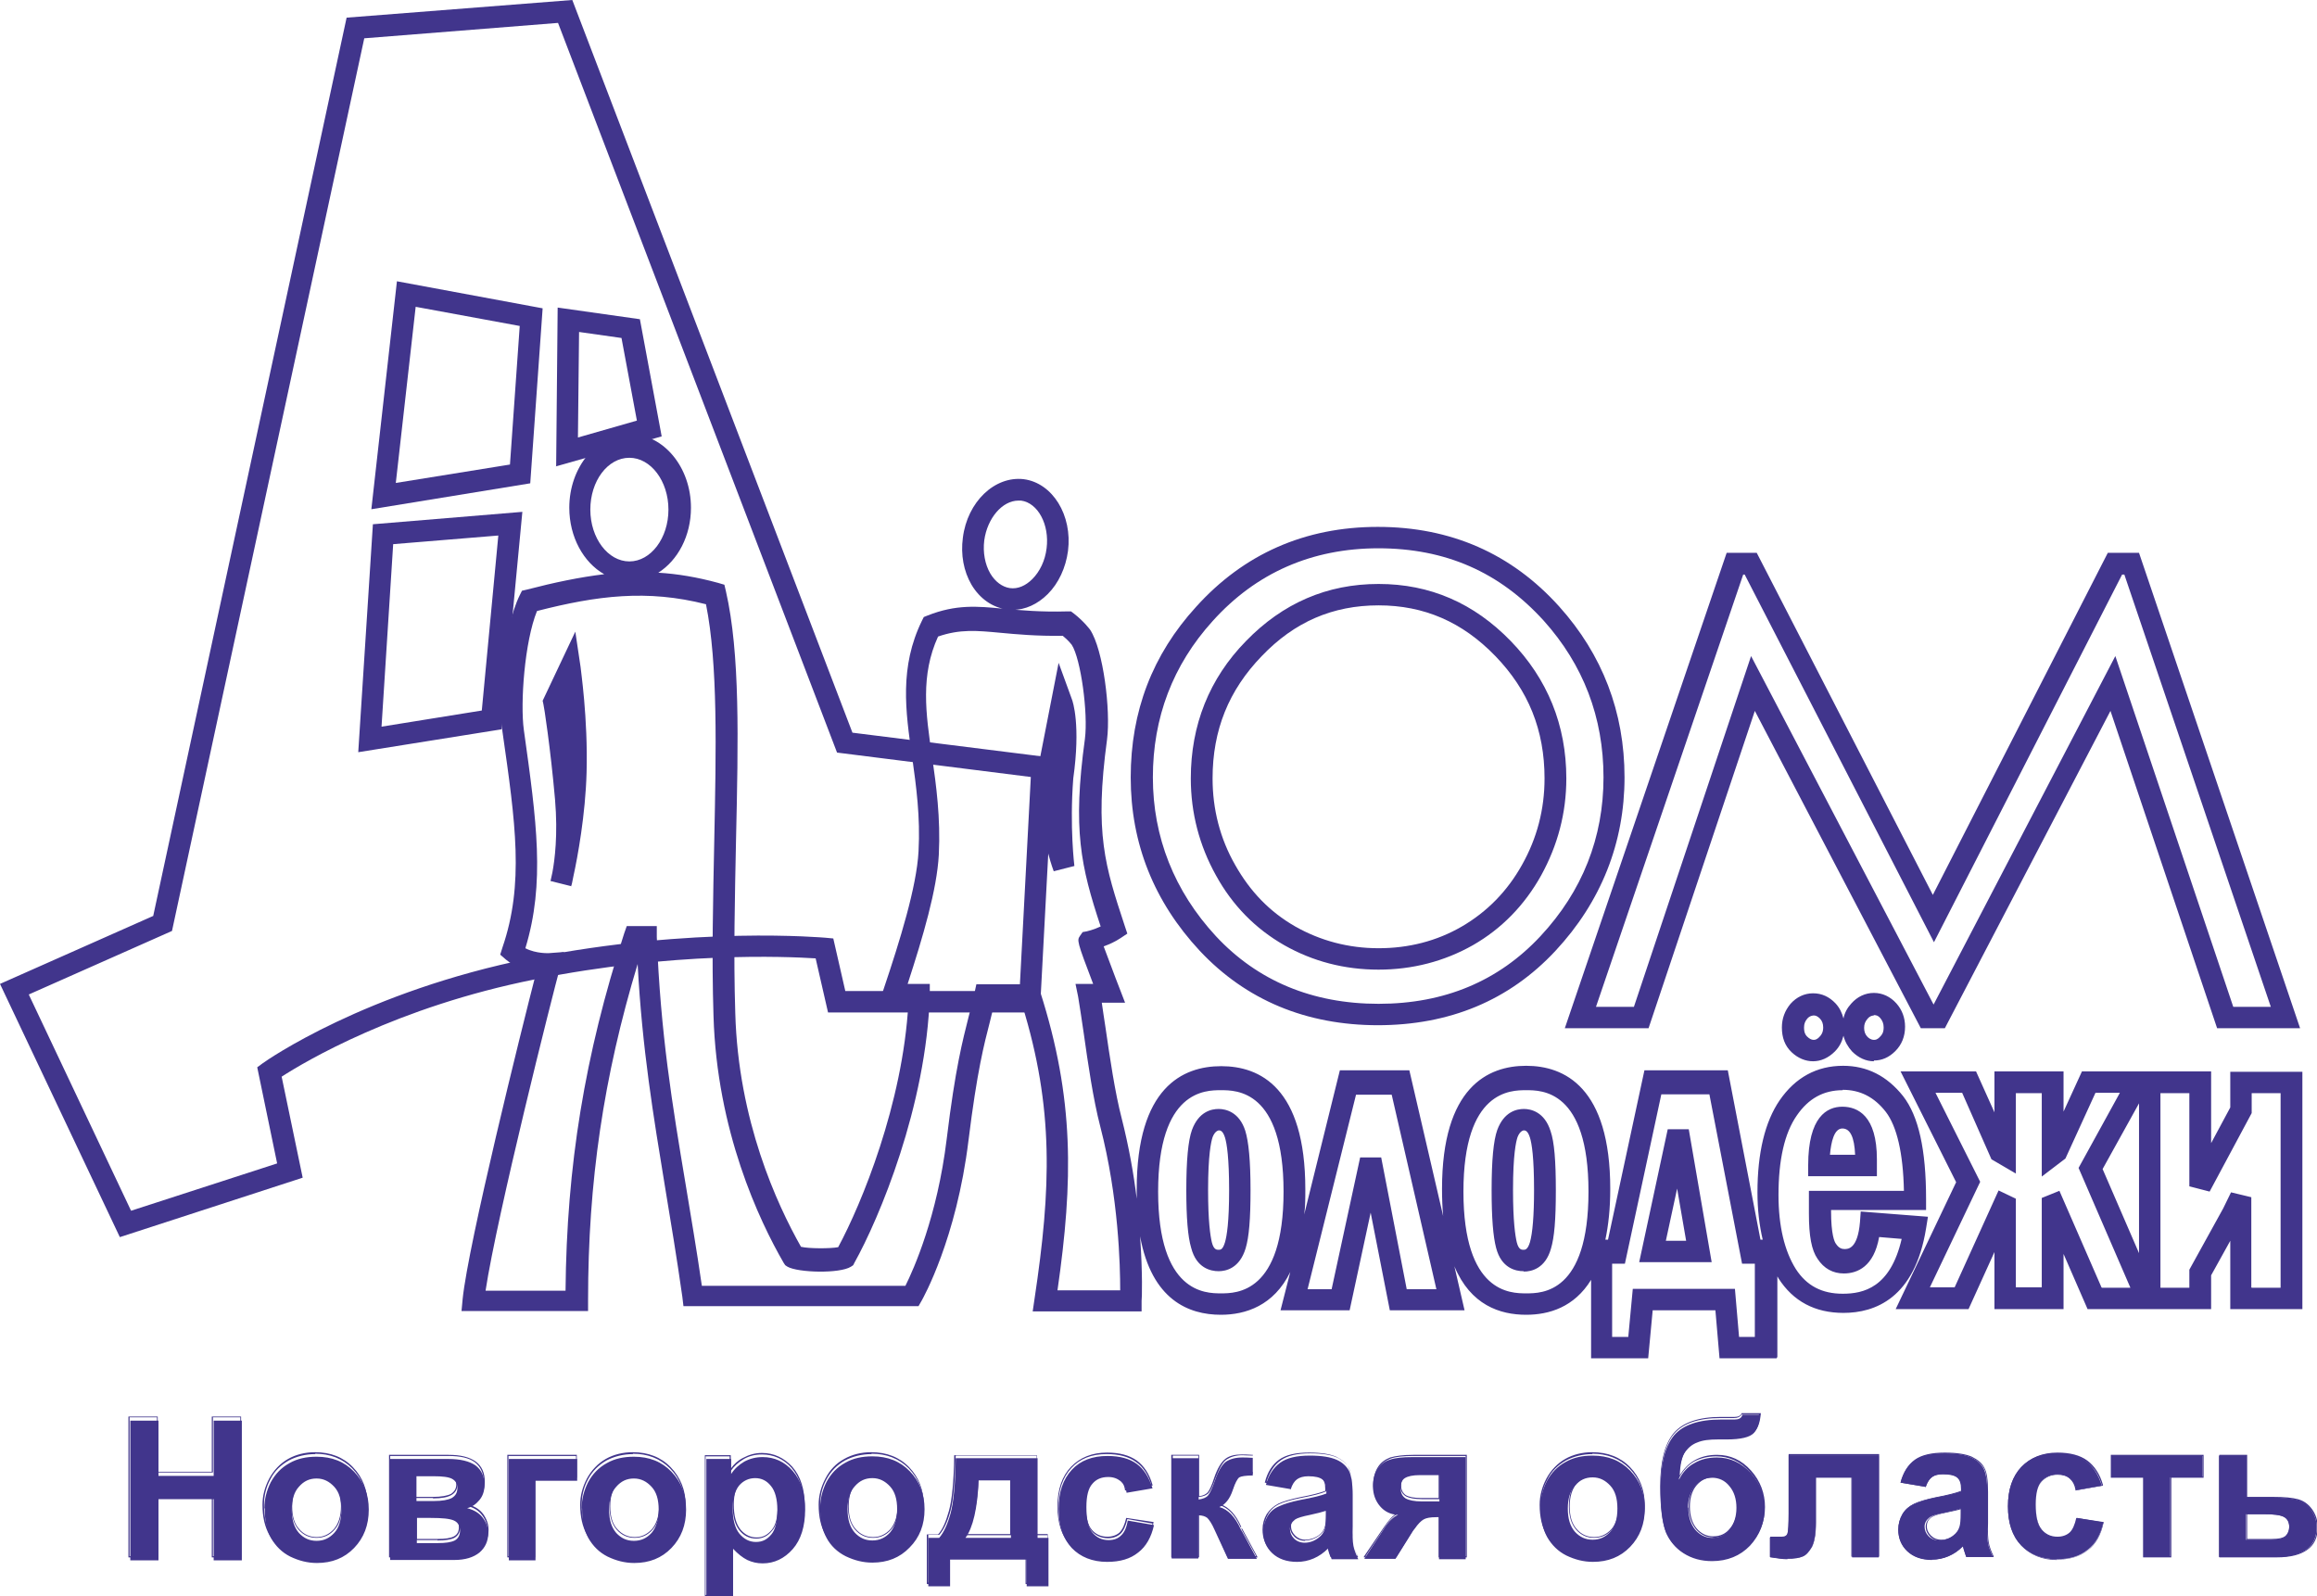
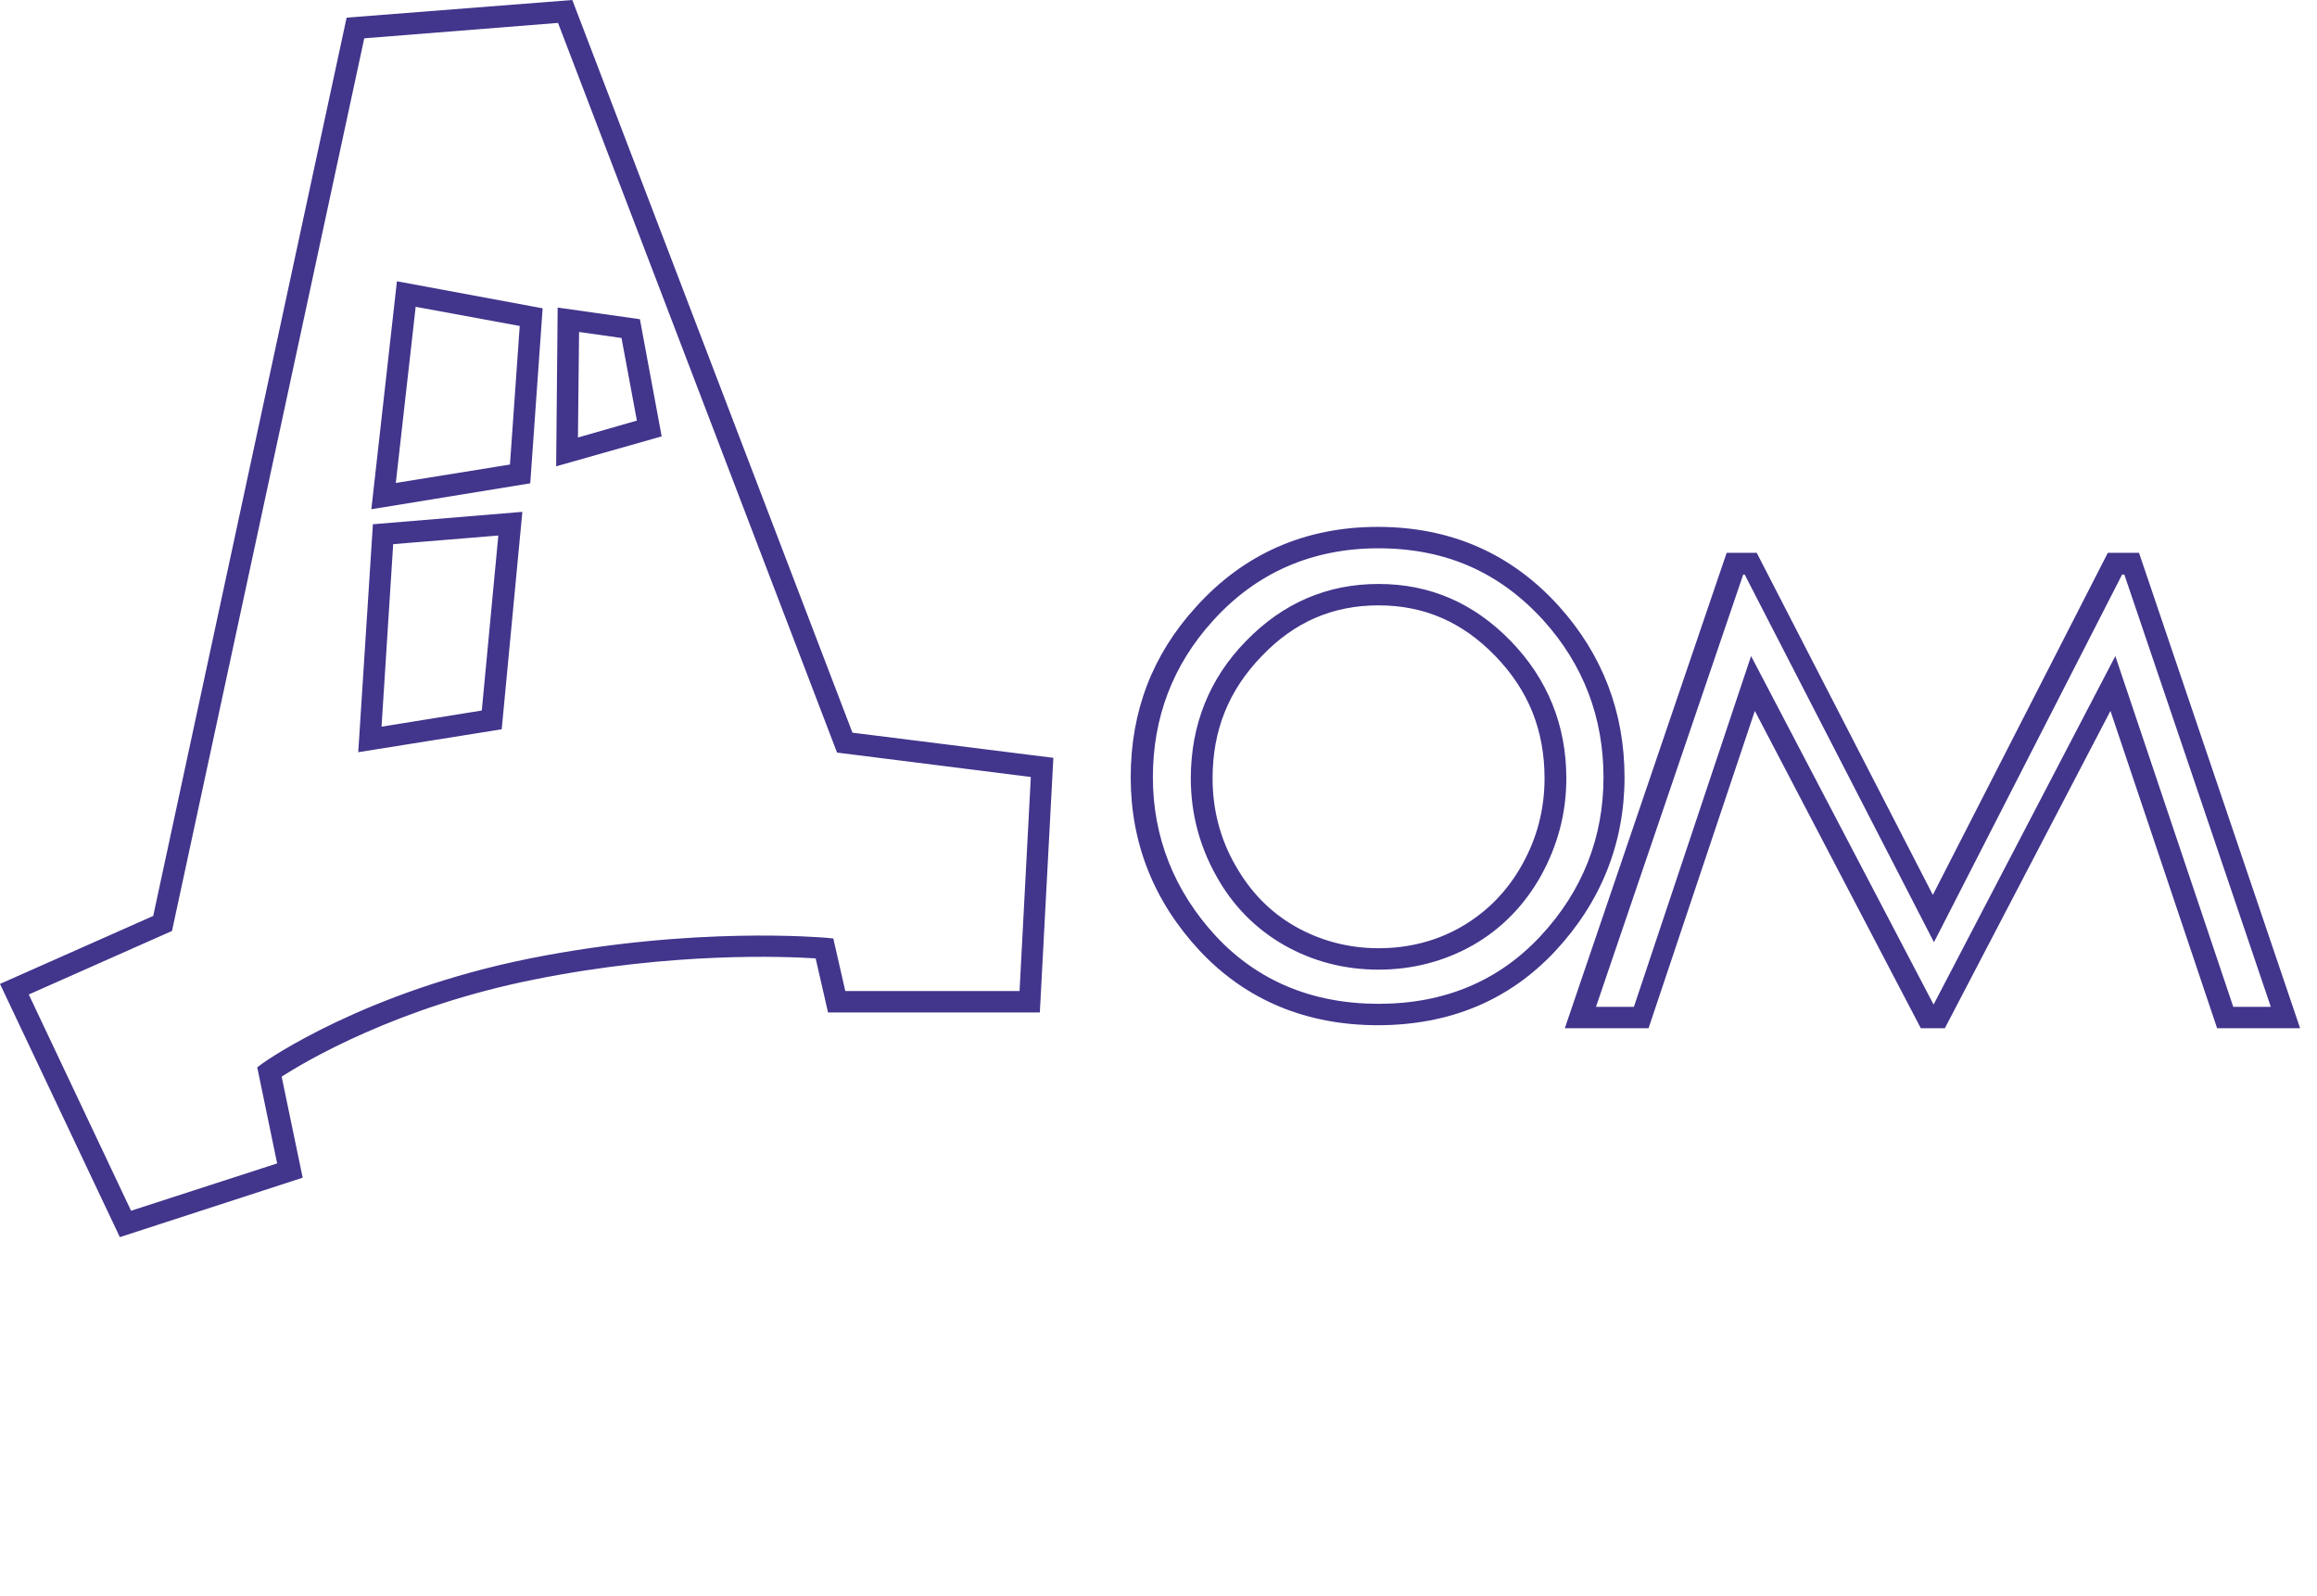
<svg xmlns="http://www.w3.org/2000/svg" viewBox="0 0 61.7 42.5">
  <defs>
    <style>.d{fill:#41358c;}</style>
  </defs>
  <g id="a" />
  <g id="b">
    <g id="c">
      <g>
        <path class="d" d="M15.42,8.85l-.03,2.8,1.57-.45-.41-2.2-1.13-.16Zm-.61,3.56l.04-4.22,2.19,.31,.58,3.12-2.82,.8Zm-3.74-4.25l-.53,4.7,3.04-.49,.26-3.69-2.77-.51Zm-1.18,5.39l.68-6.06,3.88,.72-.33,4.66-4.23,.69Zm.58,.94l-.31,4.86,2.67-.43,.44-4.66-2.8,.23Zm-.93,5.54l.39-6.07,3.98-.33-.55,5.79-3.82,.61Zm27.17-3.91c-1.22,0-2.24,.44-3.11,1.35-.88,.91-1.31,1.97-1.31,3.26,0,.82,.2,1.6,.6,2.3,.4,.71,.92,1.25,1.6,1.64,.67,.38,1.42,.58,2.22,.58s1.55-.19,2.22-.58c.67-.39,1.21-.94,1.6-1.64,.4-.71,.6-1.48,.6-2.3,0-1.29-.43-2.35-1.31-3.26-.88-.91-1.9-1.35-3.11-1.35m0,9.7c-.91,0-1.75-.22-2.51-.65-.77-.44-1.38-1.06-1.82-1.86-.44-.79-.67-1.66-.67-2.58,0-1.42,.49-2.66,1.47-3.66,.98-1.01,2.16-1.52,3.53-1.52s2.54,.51,3.52,1.52c.98,1.01,1.48,2.24,1.48,3.66,0,.92-.23,1.78-.67,2.58-.44,.79-1.05,1.42-1.82,1.86-.76,.43-1.61,.65-2.51,.65m0-11.22c-1.77,0-3.26,.65-4.42,1.94-1.06,1.17-1.59,2.57-1.59,4.16s.57,3.03,1.68,4.23c1.11,1.19,2.57,1.8,4.33,1.8s3.2-.61,4.31-1.8c1.12-1.2,1.68-2.63,1.68-4.23s-.54-3-1.59-4.17c-1.18-1.3-2.62-1.93-4.41-1.93m0,12.7c-1.92,0-3.52-.67-4.75-1.98-1.22-1.31-1.84-2.86-1.84-4.62s.58-3.27,1.74-4.54c1.27-1.41,2.9-2.13,4.84-2.13s3.56,.71,4.83,2.12c1.15,1.28,1.74,2.81,1.74,4.55s-.62,3.31-1.84,4.62c-1.23,1.32-2.82,1.98-4.74,1.98m22.78-.49h1.01l-3.9-11.51h-.06l-5.01,9.79-5.04-9.79h-.04l-3.92,11.51h1.01l3.12-9.34,4.86,9.28,4.84-9.28,3.14,9.34Zm1.81,.57h-2.23l-2.84-8.45-4.41,8.45h-.64l-4.42-8.45-2.83,8.45h-2.23l4.31-12.66h.8l4.69,9.11,4.66-9.11h.83l4.29,12.66ZM.77,26.49l2.72,5.75,3.89-1.26-.53-2.56,.15-.11c.11-.08,2.73-1.91,7.12-2.79,4.37-.87,7.82-.55,7.86-.55l.21,.02,.32,1.4h4.64l.3-5.7-5.16-.65L14.86,.61l-5.16,.41L4.58,24.79l-3.81,1.69Zm2.42,6.45L0,26.2l4.08-1.81L9.23,.47l6.01-.47,7.46,19.51,5.35,.67-.36,6.78h-5.64l-.33-1.44c-.79-.05-3.8-.18-7.48,.56-3.67,.73-6.12,2.19-6.74,2.59l.56,2.69-4.86,1.58Z" />
-         <path class="d" d="M27.12,13.33c-.43,0-.83,.47-.91,1.06-.04,.32,.02,.64,.16,.88,.13,.22,.32,.36,.52,.39,.21,.03,.42-.06,.6-.24,.2-.2,.34-.49,.38-.82,.08-.63-.23-1.21-.68-1.27-.02,0-.05,0-.07,0m-.15,2.91c-.05,0-.1,0-.15-.01-.39-.05-.73-.29-.95-.66-.21-.36-.29-.8-.23-1.25,.12-.96,.85-1.65,1.62-1.56h0c.77,.1,1.3,.96,1.18,1.91-.06,.45-.25,.86-.54,1.15-.27,.27-.6,.42-.93,.42m1.09,6.96c-.24-.64-.54-2.14-.48-2.43l.61-3.12,.35,.96c.03,.07,.24,.7,.04,2.12-.1,1.3,.03,2.32,.03,2.33l-.55,.14Zm-12.84,.4l-.56-.14s.02-.09,.05-.23c.06-.32,.15-1,.07-1.94-.12-1.37-.3-2.53-.31-2.54l-.02-.09,.87-1.84,.14,.94c0,.05,.2,1.36,.16,2.81-.03,1.12-.24,2.26-.35,2.76-.03,.16-.05,.25-.06,.26m33.09,3.45s-.1,0-.17,.08c-.06,.07-.09,.14-.09,.24,0,.14,.04,.2,.08,.24,.06,.06,.12,.09,.17,.09,.04,0,.09,0,.17-.09,.03-.03,.09-.1,.09-.24,0-.1-.03-.18-.09-.24-.07-.07-.12-.08-.17-.08m1.61,0s-.1,0-.17,.09c-.06,.07-.09,.14-.09,.24s.03,.18,.09,.24c.08,.08,.15,.08,.17,.08,.04,0,.09,0,.17-.09,.04-.04,.09-.1,.09-.24,0-.1-.03-.18-.09-.25-.05-.06-.1-.08-.17-.08m0,1.23c-.21,0-.41-.09-.58-.26-.11-.12-.19-.26-.23-.42-.04,.16-.11,.3-.23,.42-.17,.17-.37,.26-.58,.26-.2,0-.4-.08-.57-.24-.18-.17-.26-.39-.26-.66,0-.24,.08-.45,.23-.63,.16-.18,.37-.28,.6-.28s.43,.09,.6,.27c.11,.12,.17,.25,.21,.4,.03-.15,.1-.28,.21-.4,.16-.18,.37-.28,.6-.28s.44,.1,.6,.28c.15,.17,.23,.38,.23,.62,0,.26-.09,.48-.26,.65-.17,.17-.36,.25-.57,.25m-1.17,2.51h.67c-.02-.47-.13-.7-.34-.7-.22,0-.3,.36-.33,.7m1.23,.57h-1.81v-.29c0-1.29,.5-1.56,.91-1.56s.92,.24,.92,1.4c0,.04,0,.1,0,.17v.28Zm-5.6,1.72h.54l-.24-1.39-.3,1.39Zm1.22,.57h-1.93l.76-3.54h.56l.61,3.54Zm-13.12-3.51s-.1,0-.17,.18c-.04,.12-.12,.47-.12,1.41,0,.84,.06,1.22,.1,1.39,.05,.2,.13,.2,.18,.2,.05,0,.11,0,.17-.2,.05-.17,.11-.54,.11-1.39s-.06-1.24-.11-1.4c-.06-.19-.13-.19-.17-.19m0,3.75c-.21,0-.59-.08-.73-.62-.09-.3-.13-.81-.13-1.54,0-.8,.05-1.32,.15-1.6,.18-.49,.52-.56,.71-.56s.55,.08,.71,.58c.09,.29,.14,.8,.14,1.58s-.04,1.25-.13,1.55c-.16,.53-.52,.61-.72,.61m8.13-3.75s-.1,0-.17,.18c-.04,.12-.12,.46-.12,1.41,0,.84,.06,1.22,.1,1.39,.05,.2,.13,.2,.18,.2,.04,0,.11,0,.17-.2,.07-.24,.11-.71,.11-1.39,0-.87-.06-1.24-.11-1.4-.06-.19-.13-.19-.17-.19m0,3.75c-.21,0-.59-.08-.73-.62-.08-.3-.12-.8-.12-1.54,0-.8,.05-1.32,.15-1.6,.18-.49,.52-.56,.71-.56s.55,.08,.71,.59c.1,.29,.14,.79,.14,1.58s-.04,1.25-.13,1.55c-.15,.53-.52,.61-.72,.61m15.41-2.73l.97,2.24v-3.99l-.97,1.75Zm-.02,3.16h.76l-1.38-3.19,1.1-2h-.65l-.8,1.75-.63,.48v-2.22h-.69v2.14l-.65-.38-.78-1.77h-.71l1.19,2.37-1.34,2.81h.66l1.17-2.58,.46,.22v2.36h.69v-2.38l.47-.19,1.12,2.57Zm3.99,0h.77v-5.18h-.77v.53l-1.12,2.09-.54-.14v-2.48h-.77v5.18h.77v-.48l.9-1.63,.21-.43,.54,.13v2.4Zm1.35,.57h-1.92v-1.82l-.51,.92v.9h-3.29l-.64-1.47v1.47h-1.84v-1.52l-.69,1.52h-1.94l1.61-3.38-1.48-2.95h2.01l.49,1.09v-1.09h1.84v1.07l.49-1.07h3.44v1.91l.51-.95v-.95h1.92v6.33ZM16.76,12.19c-.58,0-1.04,.62-1.04,1.38s.47,1.38,1.04,1.38,1.04-.62,1.04-1.38-.47-1.38-1.04-1.38m20.7,22.14h.79l-1.19-5.18h-.95l-1.29,5.18h.64l.76-3.51h.56l.68,3.51Zm-24.55,.04h2.15c.03-3.32,.51-6.27,1.56-9.51l.07-.2h.8v.29c.1,2.58,.41,4.45,.77,6.6,.14,.85,.29,1.72,.43,2.69h2.89c.11,0,.17,0,.23,0,.07,0,.14,0,.27,0h2.03c.22-.44,.85-1.85,1.1-3.91,.23-1.9,.43-2.64,.58-3.24,.06-.23,.11-.42,.16-.65l.05-.23h.24c.38,0,1.09,0,1.19,0h.21l.06,.2c.91,2.85,.88,5.03,.46,7.95h1.67c0-.66-.04-2.47-.53-4.36-.19-.73-.33-1.7-.44-2.48-.06-.4-.11-.75-.15-.98l-.07-.34h.47c-.44-1.15-.43-1.16-.35-1.28l.07-.1,.11-.02s.18-.04,.37-.13c-.53-1.6-.75-2.58-.42-4.99,.09-.69-.11-2.14-.35-2.51,0,0-.09-.12-.24-.24-.7,.01-1.23-.04-1.66-.08-.64-.06-1.08-.1-1.66,.1-.47,1.03-.33,2.04-.16,3.19,.11,.77,.23,1.64,.18,2.62-.05,.93-.42,2.18-.83,3.44h.59v.29c-.09,2.96-1.35,5.96-2.01,7.14l-.03,.06-.06,.04c-.3,.19-1.41,.16-1.69,0l-.06-.04-.04-.06c-.66-1.14-1.78-3.52-1.87-6.58-.05-1.57-.01-3.14,.02-4.65,.05-2.43,.1-4.72-.22-6.31-1.57-.4-2.9-.23-4.5,.18-.33,.81-.45,2.45-.35,3.17,.34,2.43,.57,4.07,.04,5.81,.29,.15,.63,.13,.63,.13l.4-.03-.1,.39c-.21,.76-1.69,6.64-1.99,8.63m19.58-5.34c-.41,0-1.67,0-1.67,2.7s1.26,2.71,1.67,2.71,1.67,0,1.67-2.71-1.26-2.7-1.67-2.7m8.13,0c-.41,0-1.67,0-1.67,2.7s1.25,2.71,1.67,2.71,1.66,0,1.66-2.71-1.25-2.7-1.66-2.7m8.43,0c-.51,0-.91,.22-1.22,.67-.33,.47-.49,1.19-.49,2.12,0,.83,.16,1.49,.46,1.97,.29,.45,.7,.66,1.25,.66s1.27-.16,1.57-1.46l-.6-.05c-.14,.79-.58,.97-.94,.97-.29,0-.53-.13-.7-.39-.16-.23-.23-.61-.23-1.2v-.61h2.53c-.02-1.01-.19-1.72-.48-2.1-.31-.4-.69-.59-1.15-.59m-2.76,6.58h.42v-1.95h-.34l-.87-4.51h-1.28l-.97,4.51h-.34v1.95h.43l.12-1.28h2.72l.11,1.28Zm1,.57h-1.52l-.11-1.28h-1.67l-.12,1.28h-1.52v-2.09c-.45,.73-1.12,.93-1.73,.93-.7,0-1.48-.26-1.91-1.29l.27,1.17h-1.99l-.51-2.6-.56,2.6h-1.84l.26-1.02c-.44,.9-1.19,1.14-1.85,1.14-.85,0-1.84-.39-2.15-2.09,.07,.99,.05,1.67,.04,1.72v.28h-2.9l.05-.34c.44-2.93,.52-5.07-.33-7.82-.2,0-.5,0-.75,0-.04,.15-.07,.3-.11,.45-.15,.58-.34,1.3-.57,3.16-.32,2.62-1.21,4.2-1.25,4.27l-.08,.14h-2.37c-.12,0-.18,0-.24,0-.07,0-.13,0-.26,0h-3.39l-.03-.25c-.15-1.06-.31-2.01-.46-2.92-.31-1.89-.61-3.68-.73-5.94-.91,3.01-1.32,5.8-1.32,8.95v.29h-3.37l.03-.32c.15-1.47,1.55-7.11,1.96-8.7-.24-.03-.55-.12-.81-.34l-.15-.13,.06-.19c.58-1.69,.35-3.31,0-5.75-.12-.84,.02-2.74,.46-3.63l.06-.12,.13-.03c.73-.19,1.4-.33,2.06-.41-.55-.31-.93-.99-.93-1.77,0-1.08,.73-1.96,1.62-1.96s1.62,.88,1.62,1.96c0,.75-.35,1.4-.87,1.73,.51,.03,1.04,.12,1.59,.27l.17,.05,.04,.17c.38,1.66,.33,3.96,.27,6.62-.03,1.51-.07,3.06-.02,4.62,.08,2.86,1.11,5.09,1.75,6.22,.21,.05,.78,.05,.99,.01,.62-1.15,1.72-3.81,1.87-6.49-.12,0-.17,0-.26,0h-.53l.13-.38c.43-1.28,.88-2.72,.93-3.67,.05-.92-.06-1.72-.17-2.51-.18-1.23-.34-2.4,.26-3.63l.05-.1,.1-.04c.76-.3,1.32-.25,2.03-.18,.46,.04,.98,.09,1.69,.07h.1l.08,.06c.27,.21,.43,.43,.43,.43,.35,.53,.55,2.14,.45,2.92-.34,2.51-.05,3.38,.47,4.96l.07,.21-.18,.12c-.15,.1-.31,.17-.45,.22,.12,.31,.3,.81,.42,1.11l.15,.39h-.62c.03,.2,.06,.42,.1,.67,.11,.76,.25,1.72,.43,2.41,.19,.75,.32,1.48,.4,2.14,0-.08,0-.16,0-.25,0-2.71,1.22-3.28,2.25-3.28s2.24,.57,2.24,3.28c0,.24,0,.46-.03,.67l.95-3.84h1.85l.9,3.88c-.02-.22-.03-.46-.03-.72,0-2.71,1.22-3.28,2.24-3.28s2.24,.57,2.24,3.28c0,.53-.05,.97-.13,1.35h.07l.97-4.51h2.22l.87,4.51h.06c-.09-.38-.14-.8-.14-1.26,0-1.05,.2-1.88,.59-2.45,.42-.61,.99-.92,1.69-.92,.64,0,1.17,.27,1.6,.81,.41,.53,.61,1.42,.61,2.74v.29h-2.53v.03c0,.62,.09,.82,.13,.87,.08,.12,.16,.14,.23,.14,.09,0,.35,0,.41-.72l.02-.28,1.79,.14-.05,.31c-.3,1.86-1.36,2.25-2.2,2.25-.76,0-1.34-.31-1.73-.92-.01-.02-.02-.04-.03-.05v2.14Z" />
-         <path class="d" d="M59.8,41h.67c.21,0,.34-.03,.4-.1,.06-.07,.09-.15,.09-.24,0-.13-.05-.22-.15-.27-.1-.05-.28-.07-.54-.07h-.47v.68Zm-.71-2.24h.71v1.12h.72c.28,0,.5,.02,.65,.06,.15,.04,.28,.13,.37,.26,.1,.14,.15,.29,.15,.47,0,.26-.09,.46-.27,.59-.18,.13-.45,.2-.8,.2h-1.53v-2.7Zm-2.88,0h2.44v.58h-.86v2.12h-.71v-2.12h-.86v-.58Zm-.22,.8l-.7,.12c-.02-.14-.08-.24-.16-.31-.09-.07-.19-.11-.33-.11-.18,0-.32,.06-.43,.18-.11,.12-.16,.33-.16,.62,0,.32,.05,.55,.16,.68,.11,.13,.25,.2,.43,.2,.14,0,.25-.04,.33-.12,.09-.08,.15-.21,.18-.4l.7,.12c-.07,.32-.21,.57-.42,.73-.21,.17-.48,.25-.83,.25-.39,0-.71-.13-.94-.37-.24-.25-.35-.59-.35-1.04s.12-.79,.35-1.04c.24-.25,.55-.37,.95-.37,.33,0,.59,.07,.78,.21s.33,.36,.42,.65m-3.76,.61c-.09,.03-.24,.07-.43,.11-.2,.04-.33,.08-.39,.12-.09,.07-.14,.15-.14,.25s.04,.19,.11,.26c.07,.07,.17,.11,.28,.11,.13,0,.25-.04,.37-.13,.09-.07,.14-.14,.17-.24,.02-.06,.03-.18,.03-.35v-.14Zm-.96-.58l-.64-.11c.07-.26,.2-.46,.38-.59,.18-.13,.44-.19,.79-.19,.32,0,.55,.04,.71,.11,.16,.07,.26,.17,.33,.29,.06,.12,.1,.33,.1,.64v.83c-.01,.24,0,.41,.02,.53,.02,.11,.07,.23,.13,.36h-.71s-.04-.12-.07-.21c-.01-.04-.02-.07-.02-.08-.12,.12-.25,.21-.39,.27-.14,.06-.29,.09-.44,.09-.28,0-.49-.08-.65-.23s-.24-.34-.24-.57c0-.15,.04-.29,.11-.41,.07-.12,.17-.21,.31-.27,.13-.06,.32-.12,.57-.17,.33-.06,.57-.12,.69-.17v-.07c0-.14-.03-.24-.1-.3-.07-.06-.2-.09-.38-.09-.13,0-.23,.03-.3,.08-.07,.05-.13,.14-.17,.27m-3.64-.83h2.39v2.7h-.71v-2.12h-.97v1.21c0,.31-.04,.53-.11,.65-.07,.12-.15,.21-.24,.24-.09,.04-.22,.06-.42,.06-.11,0-.26-.02-.45-.05v-.52s.06,0,.12,0c.07,0,.13,0,.17,0,.1,0,.16-.03,.18-.1,.02-.06,.03-.24,.03-.53v-1.56Zm-2.68,1.37c0,.25,.06,.44,.18,.59,.12,.14,.27,.22,.45,.22,.19,0,.35-.07,.47-.23,.12-.15,.18-.34,.18-.57s-.06-.43-.19-.58c-.12-.15-.28-.22-.46-.22s-.33,.07-.45,.22c-.12,.15-.19,.34-.19,.58m1.44-2.48h.48c-.02,.22-.07,.38-.17,.49-.1,.11-.34,.17-.72,.17-.05,0-.09,0-.14,0h-.09c-.23,0-.41,.02-.55,.08-.14,.05-.26,.15-.35,.29-.09,.15-.14,.38-.14,.7,.1-.2,.24-.35,.41-.44,.17-.1,.37-.15,.6-.15,.35,0,.65,.14,.9,.41,.25,.28,.37,.6,.37,.96s-.13,.7-.39,.98c-.26,.27-.6,.41-1.01,.41-.29,0-.54-.07-.76-.21-.22-.14-.37-.33-.47-.56-.09-.24-.14-.63-.14-1.18,0-.65,.12-1.11,.36-1.4,.24-.28,.66-.42,1.25-.42h.36c.1,0,.17-.03,.2-.1m-4.64,2.47c0,.27,.06,.47,.19,.62,.13,.14,.28,.21,.47,.21s.34-.07,.47-.21c.13-.14,.19-.35,.19-.62s-.06-.47-.19-.61c-.13-.14-.28-.22-.47-.22s-.34,.07-.47,.22c-.13,.14-.19,.35-.19,.61m-.73-.04c0-.24,.06-.47,.17-.69,.12-.22,.28-.39,.5-.51,.21-.12,.45-.17,.72-.17,.41,0,.74,.13,1,.4,.26,.27,.39,.6,.39,1.01s-.13,.75-.39,1.02c-.26,.27-.59,.4-.99,.4-.25,0-.48-.06-.71-.17-.22-.11-.39-.28-.51-.49-.12-.22-.17-.48-.17-.79m-2.71-.86h-.51c-.19,0-.32,.03-.4,.08-.08,.05-.11,.14-.11,.27s.04,.21,.13,.27c.09,.05,.23,.08,.43,.08h.47v-.7Zm.71-.46v2.7h-.71v-1.12h-.07c-.16,0-.27,.02-.34,.06-.07,.04-.15,.12-.24,.25l-.04,.05-.47,.75h-.83l.51-.78c.14-.23,.28-.35,.39-.39-.2-.01-.36-.09-.48-.23-.12-.14-.19-.32-.19-.54,0-.17,.04-.32,.12-.45,.08-.12,.19-.21,.33-.25,.14-.05,.34-.07,.61-.07h1.41Zm-3.72,1.41c-.09,.03-.24,.07-.43,.11-.2,.04-.33,.08-.39,.12-.09,.07-.14,.15-.14,.25s.04,.19,.11,.26c.07,.07,.17,.11,.28,.11,.13,0,.25-.04,.37-.13,.09-.07,.14-.14,.17-.24,.02-.06,.03-.18,.03-.35v-.14Zm-.96-.58l-.64-.11c.07-.26,.2-.46,.38-.59,.18-.13,.44-.19,.79-.19,.32,0,.55,.04,.71,.11,.16,.07,.26,.17,.33,.29,.06,.12,.1,.33,.1,.64v.83c-.01,.24,0,.41,.02,.53,.02,.11,.07,.23,.13,.36h-.71s-.04-.12-.07-.21c-.01-.04-.02-.07-.02-.08-.12,.12-.25,.21-.39,.27-.14,.06-.29,.09-.44,.09-.28,0-.5-.08-.66-.23-.16-.15-.24-.34-.24-.57,0-.15,.04-.29,.11-.41,.07-.12,.17-.21,.31-.27,.13-.06,.32-.12,.57-.17,.33-.06,.57-.12,.69-.17v-.07c0-.14-.03-.24-.1-.3-.07-.06-.2-.09-.38-.09-.13,0-.23,.03-.3,.08-.07,.05-.13,.14-.17,.27m-3.16-.83h.71v1.1c.12-.02,.2-.05,.25-.11,.05-.06,.11-.19,.18-.39,.09-.26,.19-.43,.3-.51,.11-.07,.25-.11,.43-.11,.05,0,.15,0,.28,.01v.47c-.19,0-.31,.02-.36,.05-.05,.04-.11,.15-.17,.33-.08,.25-.21,.4-.36,.46,.23,.06,.42,.26,.57,.59,0,.02,.02,.03,.03,.05l.4,.74h-.77l-.36-.78c-.07-.16-.14-.26-.19-.31-.05-.04-.13-.07-.24-.07v1.15h-.71v-2.7Zm-.51,.8l-.7,.12c-.02-.14-.08-.24-.16-.31-.09-.07-.19-.11-.33-.11-.18,0-.32,.06-.42,.18-.11,.12-.16,.33-.16,.62,0,.32,.05,.55,.16,.68,.11,.13,.25,.2,.43,.2,.14,0,.25-.04,.33-.12,.09-.08,.15-.21,.18-.4l.7,.12c-.07,.32-.21,.57-.42,.73-.21,.17-.48,.25-.83,.25-.39,0-.71-.13-.94-.37-.23-.25-.35-.59-.35-1.04s.12-.79,.35-1.04c.23-.25,.55-.37,.95-.37,.33,0,.59,.07,.78,.21,.19,.14,.33,.36,.42,.65m-3.77,1.32v-1.53h-.86c-.03,.74-.15,1.26-.35,1.53h1.22Zm.42,.58h-2.04v.71h-.58v-1.29h.29c.12-.14,.22-.35,.3-.64,.08-.29,.13-.78,.14-1.48h2.18v2.12h.29v1.29h-.58v-.71Zm-4.77-1.34c0,.27,.06,.47,.19,.62,.13,.14,.28,.21,.47,.21s.34-.07,.47-.21c.12-.14,.19-.35,.19-.62s-.06-.47-.19-.61c-.13-.14-.28-.22-.47-.22s-.34,.07-.47,.22c-.13,.14-.19,.35-.19,.61m-.73-.04c0-.24,.06-.47,.17-.69,.12-.22,.28-.39,.5-.51,.21-.12,.45-.17,.72-.17,.41,0,.74,.13,1,.4,.26,.27,.39,.6,.39,1.01s-.13,.75-.4,1.02c-.26,.27-.59,.4-.99,.4-.25,0-.48-.06-.71-.17-.22-.11-.4-.28-.51-.49-.12-.22-.17-.48-.17-.79m-2.33,0c0,.3,.06,.53,.18,.68,.12,.14,.26,.22,.44,.22s.3-.07,.41-.2c.11-.13,.16-.35,.16-.66,0-.28-.06-.5-.17-.63-.11-.14-.25-.21-.42-.21-.17,0-.32,.07-.43,.2-.11,.14-.17,.34-.17,.6m-.7-1.31h.66v.4c.09-.14,.2-.24,.35-.33,.15-.08,.31-.12,.49-.12,.31,0,.58,.12,.8,.37,.22,.25,.33,.59,.33,1.03s-.11,.8-.33,1.05c-.22,.25-.49,.38-.8,.38-.15,0-.28-.03-.41-.09-.12-.06-.25-.16-.38-.3v1.35h-.71v-3.72Zm-2.59,1.35c0,.27,.06,.47,.19,.62,.13,.14,.28,.21,.47,.21s.34-.07,.47-.21c.12-.14,.19-.35,.19-.62s-.06-.47-.19-.61c-.13-.14-.28-.22-.47-.22s-.34,.07-.47,.22c-.13,.14-.19,.35-.19,.61m-.73-.04c0-.24,.06-.47,.17-.69,.12-.22,.28-.39,.5-.51,.21-.12,.45-.17,.72-.17,.41,0,.74,.13,1,.4,.26,.27,.39,.6,.39,1.01s-.13,.75-.39,1.02c-.26,.27-.59,.4-.99,.4-.25,0-.48-.06-.71-.17-.22-.11-.39-.28-.51-.49-.12-.22-.17-.48-.17-.79m-1.96-1.32h1.83v.58h-1.11v2.12h-.71v-2.7Zm-2.45,2.24h.57c.2,0,.35-.02,.45-.07,.09-.05,.14-.14,.14-.26s-.05-.22-.16-.27c-.11-.05-.31-.07-.62-.07h-.37v.69Zm0-1.12h.46c.23,0,.38-.03,.48-.08,.1-.06,.15-.14,.15-.27,0-.11-.05-.19-.14-.24-.09-.05-.26-.07-.49-.07h-.46v.67Zm-.71-1.12h1.56c.32,0,.56,.06,.72,.17,.16,.12,.24,.29,.24,.53,0,.15-.04,.28-.13,.39-.09,.11-.2,.19-.33,.22,.19,.05,.32,.13,.42,.26,.09,.12,.14,.26,.14,.41,0,.21-.08,.38-.23,.51-.16,.13-.38,.2-.68,.2h-1.7v-2.7Zm-2.61,1.35c0,.27,.06,.47,.19,.62,.13,.14,.28,.21,.47,.21s.34-.07,.47-.21c.13-.14,.19-.35,.19-.62s-.06-.47-.19-.61c-.13-.14-.28-.22-.47-.22s-.34,.07-.47,.22c-.13,.14-.19,.35-.19,.61m-.73-.04c0-.24,.06-.47,.17-.69,.12-.22,.28-.39,.5-.51,.21-.12,.45-.17,.72-.17,.41,0,.74,.13,1,.4,.26,.27,.39,.6,.39,1.01s-.13,.75-.39,1.02c-.26,.27-.59,.4-.99,.4-.25,0-.48-.06-.71-.17-.22-.11-.39-.28-.51-.49-.12-.22-.17-.48-.17-.79m-3.58,1.38v-3.72h.75v1.47h1.47v-1.47h.75v3.72h-.75v-1.63h-1.47v1.63h-.75Z" />
-         <path class="d" d="M19.51,42.5h-.74v-3.75h.69v.36c.08-.12,.19-.22,.33-.29,.15-.08,.31-.13,.5-.13,.32,0,.59,.13,.81,.37,.22,.25,.33,.6,.33,1.04s-.11,.81-.33,1.06c-.22,.25-.5,.38-.81,.38-.15,0-.29-.03-.41-.09-.11-.06-.24-.15-.36-.28v1.33Zm-.71-.03h.68v-1.37l.02,.03c.13,.14,.26,.24,.38,.3,.12,.06,.26,.09,.4,.09,.31,0,.57-.12,.79-.37,.22-.25,.33-.6,.33-1.04s-.11-.78-.32-1.02c-.21-.24-.48-.36-.79-.36-.18,0-.34,.04-.48,.12-.15,.09-.26,.19-.35,.32l-.03,.04v-.43h-.64v3.7Zm9.12-.29h-.61v-.71h-2.02v.71h-.61v-1.32h.3c.12-.13,.21-.34,.29-.63,.08-.29,.13-.78,.14-1.48h2.2v2.1h.29v1.32Zm-.58-.03h.55v-1.27h-.29v-2.12h-2.15c-.02,.69-.06,1.18-.14,1.47-.08,.3-.18,.51-.3,.64h-.29v1.27h.55v-.71h2.07v.71Zm27.44-.61c-.39,0-.71-.13-.95-.38-.24-.26-.36-.6-.36-1.05s.12-.8,.36-1.05c.24-.25,.56-.38,.96-.38,.33,0,.6,.07,.79,.21,.19,.14,.34,.36,.42,.65v.02h-.01l-.72,.13h0c-.02-.15-.08-.25-.16-.32s-.19-.1-.32-.1c-.17,0-.31,.06-.42,.18s-.16,.32-.16,.61c0,.32,.05,.54,.16,.67,.11,.13,.25,.19,.42,.19,.13,0,.24-.04,.32-.11,.08-.07,.14-.21,.18-.39h0l.73,.11h0c-.07,.34-.21,.59-.42,.75-.21,.17-.49,.25-.84,.25Zm.01-2.82c-.4,0-.71,.12-.95,.37-.23,.25-.35,.59-.35,1.03s.11,.78,.35,1.03c.23,.25,.55,.37,.93,.37,.35,0,.62-.08,.82-.24,.2-.16,.34-.4,.41-.71l-.67-.12c-.04,.19-.1,.31-.18,.39-.09,.08-.2,.12-.34,.12-.18,0-.33-.07-.44-.2-.11-.13-.16-.37-.16-.69,0-.3,.05-.5,.16-.63,.11-.13,.25-.19,.44-.19,.14,0,.25,.04,.33,.11,.08,.07,.14,.17,.16,.31l.67-.12c-.08-.28-.22-.49-.41-.62-.19-.14-.45-.21-.77-.21Zm-3.34,2.82c-.28,0-.5-.08-.66-.23-.16-.15-.24-.35-.24-.58,0-.15,.04-.29,.11-.41,.07-.12,.18-.21,.31-.28,.13-.06,.33-.12,.57-.17,.32-.06,.55-.12,.68-.17v-.06c0-.13-.03-.23-.1-.29-.07-.06-.19-.09-.38-.09-.13,0-.22,.02-.29,.07-.07,.05-.12,.13-.17,.26h0l-.67-.11h0c.07-.28,.2-.48,.38-.61,.18-.13,.45-.19,.8-.19,.32,0,.56,.04,.72,.11,.16,.08,.27,.17,.33,.29,.07,.12,.1,.33,.1,.65v.83c-.01,.23,0,.41,.02,.52,.02,.11,.07,.24,.13,.36v.02h-.73c-.02-.06-.05-.14-.07-.22,0-.02-.01-.05-.02-.06-.12,.12-.24,.2-.38,.26-.14,.06-.29,.09-.45,.09Zm.3-2.31c.19,0,.32,.03,.39,.09,.07,.06,.11,.17,.11,.31v.08h0c-.13,.06-.37,.12-.7,.18-.24,.05-.43,.1-.56,.16-.13,.06-.23,.15-.3,.27-.07,.12-.11,.25-.11,.4,0,.23,.08,.41,.23,.56,.16,.15,.37,.22,.64,.22,.15,0,.3-.03,.44-.09,.14-.06,.26-.15,.39-.27h.02s.02,.05,.03,.09c.03,.09,.05,.16,.06,.2h.67c-.06-.12-.1-.23-.12-.34-.02-.12-.03-.29-.03-.53v-.83c.01-.3-.02-.52-.08-.63-.06-.11-.17-.21-.32-.28-.16-.07-.39-.11-.71-.11-.35,0-.61,.06-.78,.19-.17,.12-.29,.31-.37,.56l.62,.11c.04-.12,.1-.21,.17-.26,.07-.05,.17-.08,.31-.08Zm-6.17,2.31c-.29,0-.54-.07-.76-.21-.22-.14-.38-.33-.47-.57-.09-.24-.14-.64-.14-1.19,0-.65,.12-1.12,.36-1.41,.24-.28,.66-.43,1.26-.43h.36c.1,0,.16-.03,.19-.1h.51c-.02,.23-.07,.39-.17,.5-.1,.11-.35,.17-.73,.17-.05,0-.09,0-.14,0h-.09c-.23,0-.41,.02-.55,.08-.14,.05-.25,.14-.34,.28-.08,.13-.13,.34-.14,.63,.1-.17,.23-.31,.39-.4,.17-.1,.37-.15,.6-.15,.36,0,.66,.14,.91,.42,.25,.28,.37,.61,.37,.97s-.13,.71-.39,.99c-.26,.27-.61,.41-1.02,.41Zm.24-3.78c-.59,0-1,.14-1.24,.42-.24,.28-.35,.75-.35,1.39,0,.54,.05,.94,.14,1.18,.09,.24,.25,.42,.46,.56,.22,.14,.46,.2,.75,.2,.41,0,.75-.14,1-.4,.25-.27,.38-.6,.38-.97s-.12-.68-.37-.95c-.24-.27-.54-.41-.89-.41-.23,0-.42,.05-.59,.14-.17,.1-.3,.25-.4,.44h-.03c0-.34,.05-.57,.14-.71,.09-.15,.21-.25,.36-.29,.14-.05,.33-.08,.56-.08h.09s.09,0,.14,0c.38,0,.62-.05,.71-.16,.09-.11,.15-.26,.16-.46h-.46c-.04,.07-.11,.1-.21,.1h-.36Zm-3.41,3.78c-.24,0-.48-.06-.71-.17-.23-.12-.4-.28-.52-.5-.12-.22-.18-.48-.18-.8,0-.24,.06-.47,.18-.7,.12-.22,.29-.4,.5-.52,.21-.12,.46-.18,.72-.18,.41,0,.75,.13,1.01,.4,.26,.27,.39,.61,.39,1.02s-.13,.76-.4,1.03c-.26,.27-.6,.41-1,.41Zm0-2.82c-.26,0-.5,.06-.71,.17-.21,.12-.38,.28-.49,.5-.12,.22-.17,.45-.17,.68,0,.31,.06,.57,.17,.78,.12,.22,.28,.37,.5,.49,.23,.11,.46,.17,.7,.17,.39,0,.72-.13,.98-.4,.26-.26,.39-.6,.39-1.01s-.13-.73-.39-1c-.26-.26-.59-.39-.99-.39Zm-7.88,2.82c-.28,0-.5-.08-.67-.23-.16-.15-.24-.35-.24-.58,0-.15,.04-.29,.11-.41,.08-.12,.18-.21,.31-.28,.13-.06,.33-.12,.57-.17,.32-.06,.55-.12,.68-.17v-.06c0-.14-.03-.23-.1-.29-.07-.06-.19-.09-.38-.09-.12,0-.22,.03-.29,.07-.07,.05-.12,.13-.17,.26h0l-.67-.11h0c.07-.28,.2-.48,.38-.61,.18-.13,.44-.19,.8-.19,.33,0,.56,.04,.72,.11,.16,.08,.27,.17,.33,.29,.06,.12,.1,.34,.1,.65v.83c0,.24,0,.42,.02,.52,.02,.11,.06,.23,.13,.36v.02h-.73c-.03-.07-.05-.14-.07-.22v-.02l-.02-.04c-.12,.11-.24,.2-.38,.26-.14,.06-.29,.09-.45,.09Zm.29-2.31c.19,0,.32,.03,.39,.09,.07,.06,.11,.16,.11,.31v.08h0c-.13,.06-.37,.12-.69,.18-.24,.05-.43,.1-.56,.16-.13,.06-.23,.15-.3,.27-.07,.12-.11,.25-.11,.4,0,.22,.08,.41,.24,.56,.16,.15,.37,.22,.65,.22,.15,0,.3-.03,.44-.09,.14-.06,.27-.15,.38-.27h.02s.01,.04,.02,.07v.02c.03,.07,.05,.14,.07,.2h.67c-.06-.12-.1-.24-.12-.35-.02-.11-.03-.28-.03-.53v-.83c0-.3-.02-.51-.08-.63-.06-.11-.17-.21-.32-.28-.15-.07-.39-.11-.71-.11-.35,0-.61,.06-.79,.19-.17,.12-.29,.31-.37,.56l.62,.11c.04-.13,.1-.21,.17-.26,.07-.05,.18-.08,.3-.08Zm-5.36,2.31c-.39,0-.71-.13-.95-.38-.24-.26-.35-.6-.35-1.05s.12-.8,.36-1.05c.24-.25,.56-.38,.96-.38,.33,0,.59,.07,.79,.21,.19,.14,.34,.36,.42,.65v.02h-.01l-.72,.13h0c-.02-.15-.07-.25-.16-.32-.08-.07-.19-.1-.32-.1-.17,0-.31,.06-.41,.18-.1,.12-.16,.32-.16,.61,0,.31,.05,.54,.16,.67,.11,.13,.25,.19,.42,.19,.13,0,.24-.04,.32-.11,.08-.08,.14-.21,.18-.39h0l.73,.11h0c-.07,.34-.22,.59-.42,.75-.21,.17-.49,.25-.84,.25Zm.01-2.82c-.4,0-.71,.12-.94,.37-.23,.25-.35,.59-.35,1.03s.11,.78,.35,1.03c.23,.25,.55,.37,.93,.37,.35,0,.62-.08,.82-.24,.2-.16,.34-.4,.41-.71l-.67-.12c-.04,.18-.1,.31-.18,.39-.09,.08-.2,.12-.34,.12-.18,0-.33-.07-.44-.2-.11-.14-.16-.37-.16-.69,0-.29,.05-.5,.16-.63,.11-.13,.25-.19,.44-.19,.14,0,.25,.04,.33,.11,.08,.07,.14,.17,.16,.31l.67-.12c-.08-.28-.22-.49-.41-.62-.19-.14-.45-.21-.78-.21Zm-6.26,2.82c-.24,0-.48-.06-.71-.17-.23-.11-.4-.28-.52-.5-.12-.22-.18-.48-.18-.8,0-.24,.06-.47,.18-.7,.12-.23,.28-.4,.5-.52,.21-.12,.46-.18,.72-.18,.41,0,.75,.13,1.01,.4,.26,.27,.39,.61,.39,1.02s-.13,.75-.4,1.03c-.27,.27-.6,.41-1,.41Zm0-2.82c-.26,0-.5,.06-.71,.17-.21,.12-.37,.28-.49,.5-.12,.22-.17,.45-.17,.68,0,.31,.06,.57,.17,.78,.11,.21,.28,.38,.5,.49,.23,.11,.46,.17,.7,.17,.39,0,.72-.13,.99-.4,.26-.27,.39-.61,.39-1.01s-.13-.73-.39-1c-.26-.26-.59-.39-.99-.39Zm-6.35,2.82c-.25,0-.49-.06-.71-.17-.23-.12-.4-.28-.52-.5-.12-.22-.18-.48-.18-.8,0-.24,.06-.47,.18-.7,.12-.22,.29-.4,.5-.52,.21-.12,.46-.18,.72-.18,.41,0,.75,.13,1.01,.4,.26,.27,.4,.61,.4,1.02s-.13,.76-.4,1.03c-.26,.27-.6,.41-1,.41Zm0-2.82c-.26,0-.5,.06-.71,.17-.21,.12-.38,.29-.49,.5-.12,.22-.17,.45-.17,.68,0,.31,.06,.57,.17,.78,.12,.22,.28,.37,.5,.49,.23,.11,.46,.17,.7,.17,.39,0,.72-.13,.98-.4,.26-.26,.39-.6,.39-1.01s-.13-.74-.39-1c-.26-.26-.59-.39-.99-.39Zm-8.46,2.82c-.24,0-.48-.06-.71-.17-.23-.12-.4-.28-.52-.5-.12-.22-.18-.48-.18-.8,0-.24,.06-.47,.18-.7,.12-.22,.29-.4,.5-.52,.21-.12,.46-.18,.72-.18,.41,0,.75,.13,1.01,.4,.26,.27,.39,.61,.39,1.02s-.13,.76-.4,1.03c-.26,.27-.6,.41-1,.41Zm0-2.82c-.26,0-.5,.06-.71,.17-.21,.12-.38,.28-.49,.5-.12,.22-.17,.45-.17,.68,0,.31,.06,.57,.17,.78,.12,.22,.28,.37,.5,.49,.23,.11,.46,.17,.7,.17,.39,0,.72-.13,.98-.4,.26-.26,.39-.6,.39-1.01s-.13-.73-.39-1c-.26-.26-.59-.39-.99-.39Zm39.2,2.8c-.11,0-.27-.02-.45-.05h-.01v-.55h.01s.06,0,.12,0c.07,0,.13,0,.17,0,.09,0,.14-.03,.16-.09,.02-.07,.03-.25,.03-.53v-1.58h2.41v2.73h-.74v-2.12h-.94v1.2c0,.31-.04,.53-.11,.66-.08,.13-.16,.21-.24,.25-.09,.04-.23,.06-.42,.06Zm-.44-.07c.18,.03,.33,.04,.44,.04,.19,0,.33-.02,.41-.06,.08-.04,.16-.11,.23-.24,.07-.12,.1-.34,.1-.64v-1.23h.99v2.12h.69v-2.67h-2.36v1.55c0,.28-.01,.47-.03,.53-.02,.07-.09,.11-.19,.11-.04,0-.1,0-.17,0-.05,0-.08,0-.11,0v.5Zm13.48,.02h-1.54v-2.73h.74v1.12h.7c.29,0,.5,.02,.65,.06,.15,.04,.28,.13,.38,.27,.1,.14,.15,.3,.15,.48,0,.26-.09,.47-.28,.6-.18,.13-.45,.2-.81,.2Zm-1.52-.03h1.52c.35,0,.62-.07,.79-.19,.18-.13,.26-.32,.26-.58,0-.17-.05-.33-.15-.46-.1-.13-.22-.22-.37-.26-.15-.04-.36-.06-.64-.06h-.73v-1.12h-.69v2.67Zm-1.31,.03h-.74v-2.12h-.86v-.61h2.47v.61h-.86v2.12Zm-.71-.03h.69v-2.12h.86v-.55h-2.41v.55h.86v2.12Zm-18.05,.03h-.74v-1.12h-.05c-.15,0-.27,.02-.33,.06-.07,.04-.15,.12-.24,.25l-.04,.05-.47,.76h-.86v-.02l.53-.78c.13-.19,.24-.32,.35-.37-.18-.02-.32-.1-.44-.23-.13-.14-.19-.32-.19-.54,0-.18,.04-.33,.12-.46,.08-.13,.2-.21,.33-.26,.14-.04,.34-.07,.62-.07h1.42v2.73Zm-.71-.03h.69v-2.67h-1.39c-.27,0-.47,.02-.61,.07-.13,.05-.24,.13-.32,.25-.08,.12-.12,.27-.12,.44,0,.22,.06,.39,.18,.53,.12,.14,.28,.21,.47,.22v.03c-.11,.03-.24,.16-.38,.38l-.5,.76h.8l.47-.75,.04-.05c.09-.13,.17-.22,.25-.26,.07-.04,.19-.06,.35-.06h.08v1.12Zm-4.85,.03h-.8l-.35-.79c-.07-.15-.13-.26-.19-.3-.05-.04-.12-.06-.22-.06v1.15h-.74v-2.73h.74v1.1c.11-.01,.18-.05,.23-.1,.05-.06,.11-.19,.17-.38,.09-.27,.2-.44,.31-.52,.11-.08,.25-.11,.43-.11,.05,0,.15,0,.28,.01h.01v.5h-.01c-.19,0-.31,.02-.35,.05-.04,.02-.09,.1-.16,.32-.08,.23-.19,.38-.33,.45,.21,.07,.4,.27,.54,.59v.03l.03,.03,.41,.76Zm-.78-.03h.74l-.39-.72v-.03s-.02-.02-.03-.03c-.15-.33-.34-.52-.56-.58h-.04l.04-.03c.15-.06,.27-.21,.35-.45,.06-.19,.12-.3,.18-.34,.05-.04,.17-.05,.36-.06v-.44c-.13,0-.22-.01-.27-.01-.18,0-.31,.04-.42,.11-.11,.07-.2,.24-.3,.5-.07,.2-.13,.33-.18,.39-.05,.06-.14,.1-.26,.11h-.02v-1.1h-.68v2.67h.68v-1.15h.01c.11,0,.19,.02,.25,.07,.06,.05,.12,.15,.19,.31l.35,.77Zm-18.46,.03h-.74v-2.73h1.85v.61h-1.11v2.12Zm-.71-.03h.69v-2.12h1.11v-.55h-1.8v2.67Zm-1.47,.03h-1.71v-2.73h1.58c.33,0,.56,.06,.73,.18,.16,.12,.24,.3,.24,.54,0,.15-.04,.29-.13,.4-.08,.1-.18,.17-.29,.21,.17,.05,.29,.13,.38,.25,.09,.13,.14,.27,.14,.42,0,.21-.08,.39-.24,.52-.16,.13-.39,.2-.69,.2Zm-1.69-.03h1.69c.3,0,.52-.06,.68-.19,.15-.13,.23-.3,.23-.5,0-.15-.05-.28-.14-.4-.09-.12-.22-.21-.41-.25h-.05l.05-.03c.13-.04,.23-.11,.32-.22,.09-.11,.13-.24,.13-.39,0-.23-.08-.4-.23-.52-.16-.12-.39-.17-.71-.17h-1.55v2.67Zm-3.96,.03h-.78v-1.63h-1.44v1.63h-.78v-3.75h.78v1.47h1.44v-1.47h.78v3.75Zm-.75-.03h.73v-3.7h-.73v1.47h-1.49v-1.47h-.73v3.7h.73v-1.63h1.49v1.63Zm46.02-.41c-.12,0-.22-.04-.29-.11-.08-.08-.12-.17-.12-.27s.05-.19,.15-.26c.06-.04,.19-.08,.39-.13,.2-.04,.34-.08,.43-.11h.02v.15c0,.17,0,.29-.03,.35-.03,.1-.09,.18-.18,.24-.12,.09-.25,.13-.38,.13Zm.55-.85c-.09,.03-.23,.06-.42,.1-.2,.04-.32,.08-.38,.12-.09,.06-.13,.14-.13,.24s.04,.18,.11,.25c.07,.07,.16,.11,.28,.11,.12,0,.24-.04,.36-.12,.08-.06,.14-.14,.17-.23,.02-.06,.03-.18,.03-.34v-.12Zm-17.48,.85c-.12,0-.22-.04-.29-.11-.08-.08-.12-.16-.12-.27s.05-.19,.14-.26c.06-.04,.19-.08,.39-.13,.2-.04,.34-.08,.43-.11h.02v.15c0,.18,0,.29-.03,.35-.03,.1-.09,.18-.17,.24-.12,.09-.25,.13-.38,.13Zm.55-.85c-.09,.03-.23,.06-.42,.1-.2,.04-.33,.08-.38,.12-.09,.06-.13,.14-.13,.24s.04,.18,.11,.25c.07,.07,.16,.11,.27,.11,.12,0,.25-.04,.36-.12,.08-.06,.14-.14,.16-.23,.02-.06,.03-.17,.03-.34v-.12Zm25.18,.83h-.68v-.71h.48c.26,0,.44,.03,.54,.07,.11,.05,.16,.15,.16,.28,0,.1-.03,.18-.09,.25-.06,.07-.2,.11-.41,.11Zm-.65-.03h.65c.2,0,.33-.03,.39-.1,.06-.06,.08-.14,.08-.23,0-.12-.05-.21-.14-.26-.1-.05-.28-.07-.53-.07h-.45v.65Zm-48.19,.03h-.58v-.71h.38c.32,0,.52,.02,.63,.08,.11,.05,.17,.15,.17,.29s-.05,.22-.15,.28c-.1,.05-.25,.07-.45,.07Zm-.55-.03h.55c.2,0,.35-.02,.44-.07,.09-.05,.13-.13,.13-.25s-.05-.21-.15-.26c-.1-.05-.31-.07-.62-.07h-.35v.66Zm9.04-.01c-.18,0-.33-.07-.45-.22-.12-.15-.18-.37-.18-.68,0-.27,.06-.47,.17-.61,.12-.14,.27-.21,.45-.21s.32,.07,.43,.21c.12,.14,.17,.35,.17,.64,0,.31-.05,.53-.17,.66-.11,.14-.25,.21-.42,.21Zm-.01-1.7c-.17,0-.31,.07-.42,.2-.11,.13-.17,.33-.17,.59,0,.3,.06,.52,.18,.67,.12,.14,.26,.21,.43,.21s.29-.07,.4-.2c.11-.13,.16-.34,.16-.65,0-.29-.05-.49-.17-.62-.11-.13-.25-.2-.41-.2Zm22.32,1.68c-.19,0-.35-.07-.48-.22-.13-.15-.19-.36-.19-.63s.06-.48,.19-.62c.13-.15,.29-.22,.48-.22s.35,.07,.48,.22c.13,.14,.19,.35,.19,.62s-.06,.49-.19,.63c-.13,.15-.29,.22-.48,.22Zm0-1.66c-.18,0-.33,.07-.46,.21-.12,.14-.19,.34-.19,.61s.06,.47,.19,.61c.12,.14,.28,.21,.46,.21s.33-.07,.46-.21c.12-.14,.19-.34,.19-.61s-.06-.46-.19-.6c-.12-.14-.28-.21-.46-.21Zm-19.2,1.66c-.19,0-.35-.07-.48-.22-.13-.15-.19-.36-.19-.63s.06-.48,.19-.62c.13-.15,.29-.22,.48-.22s.35,.07,.48,.22c.13,.15,.19,.35,.19,.62s-.06,.48-.19,.63c-.13,.15-.29,.22-.48,.22Zm0-1.66c-.18,0-.33,.07-.46,.21-.12,.14-.19,.34-.19,.61s.06,.47,.19,.61c.12,.14,.28,.21,.46,.21s.33-.07,.46-.21c.12-.14,.19-.35,.19-.61s-.06-.46-.19-.6c-.12-.14-.28-.21-.46-.21Zm-6.35,1.66c-.19,0-.35-.07-.48-.22-.13-.15-.19-.36-.19-.63s.06-.48,.19-.62c.13-.15,.29-.22,.48-.22s.35,.07,.48,.22c.13,.15,.19,.35,.19,.62s-.06,.48-.19,.63c-.13,.15-.29,.22-.48,.22Zm0-1.66c-.18,0-.33,.07-.46,.21-.12,.14-.19,.34-.19,.61s.06,.47,.19,.61c.13,.14,.28,.21,.46,.21s.33-.07,.46-.21c.12-.14,.19-.35,.19-.61s-.06-.46-.19-.6c-.12-.14-.28-.21-.46-.21Zm-8.47,1.66c-.19,0-.35-.07-.48-.22-.13-.15-.19-.36-.19-.63s.06-.48,.19-.62c.13-.15,.29-.22,.48-.22s.35,.07,.48,.22c.13,.14,.19,.35,.19,.62s-.06,.49-.19,.63c-.13,.15-.29,.22-.48,.22Zm0-1.66c-.18,0-.34,.07-.46,.21-.12,.14-.19,.34-.19,.61s.06,.47,.19,.61c.12,.14,.28,.21,.46,.21s.33-.07,.46-.21c.12-.14,.19-.34,.19-.61s-.06-.46-.19-.6c-.12-.14-.28-.21-.46-.21Zm37.19,1.65c-.18,0-.33-.07-.46-.22-.12-.15-.19-.35-.19-.6s.06-.44,.19-.59c.13-.15,.28-.22,.46-.22s.34,.08,.47,.23c.13,.15,.19,.35,.19,.59s-.06,.44-.19,.59c-.12,.15-.29,.23-.48,.23Zm0-1.6c-.17,0-.32,.07-.44,.21-.12,.14-.18,.34-.18,.57s.06,.44,.18,.58c.12,.14,.27,.21,.44,.21,.19,0,.34-.07,.46-.22,.12-.14,.18-.33,.18-.57s-.06-.43-.18-.57c-.12-.14-.27-.22-.45-.22Zm-18.68,1.54h-1.26l.02-.02c.2-.27,.32-.78,.35-1.52h.89v1.54Zm-1.21-.03h1.17v-1.5h-.84c-.03,.72-.14,1.22-.34,1.5Zm12.61-.93h-.48c-.2,0-.34-.03-.43-.08-.09-.06-.14-.15-.14-.28s.04-.22,.12-.28c.08-.06,.21-.08,.4-.08h.53v.72Zm-.53-.7c-.18,0-.31,.03-.39,.08-.07,.05-.11,.14-.11,.25s.04,.2,.12,.26c.08,.05,.22,.08,.42,.08h.46v-.67h-.5Zm-26.28,.67h-.48v-.69h.48c.24,0,.41,.03,.5,.07,.1,.05,.15,.14,.15,.26s-.05,.22-.16,.28c-.1,.06-.26,.09-.49,.09Zm-.45-.03h.45c.22,0,.38-.03,.48-.08,.09-.06,.14-.14,.14-.25s-.04-.18-.13-.23c-.09-.05-.25-.07-.49-.07h-.45v.64Z" />
      </g>
    </g>
  </g>
</svg>